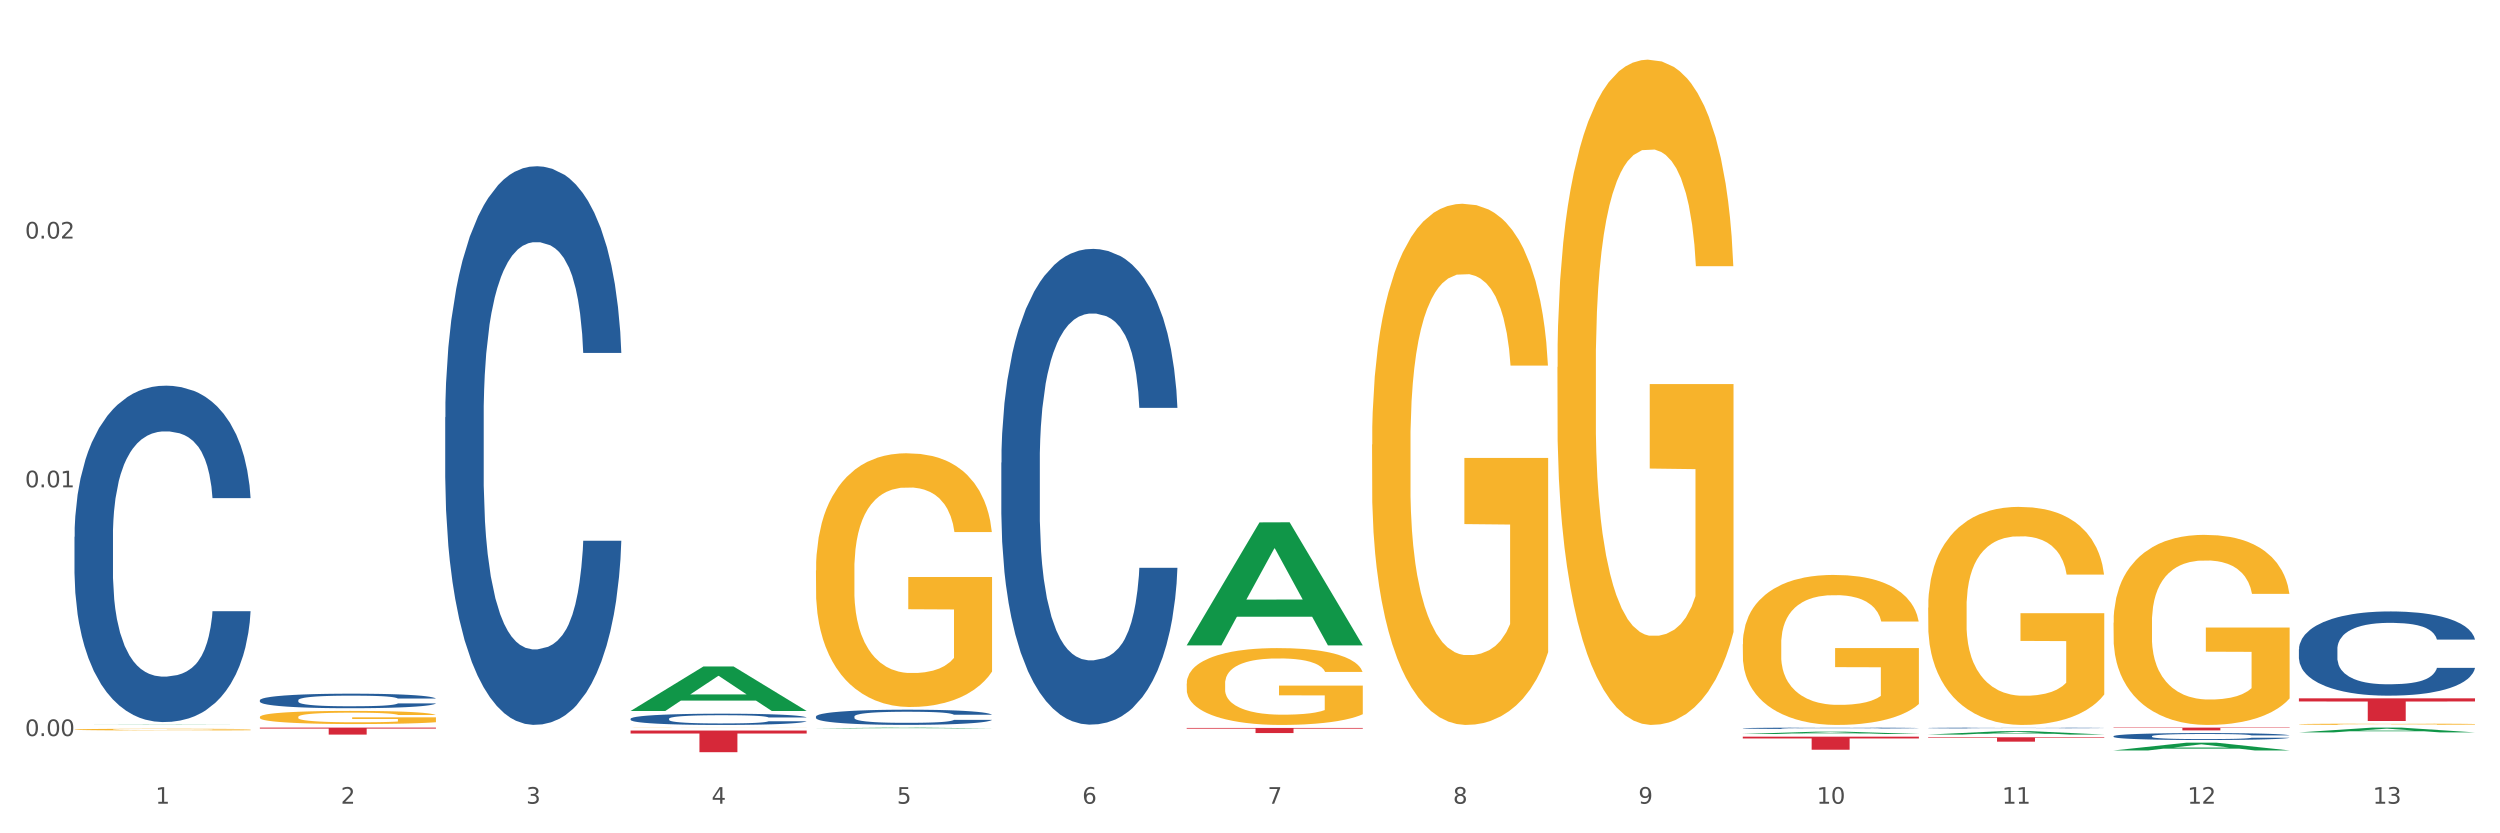
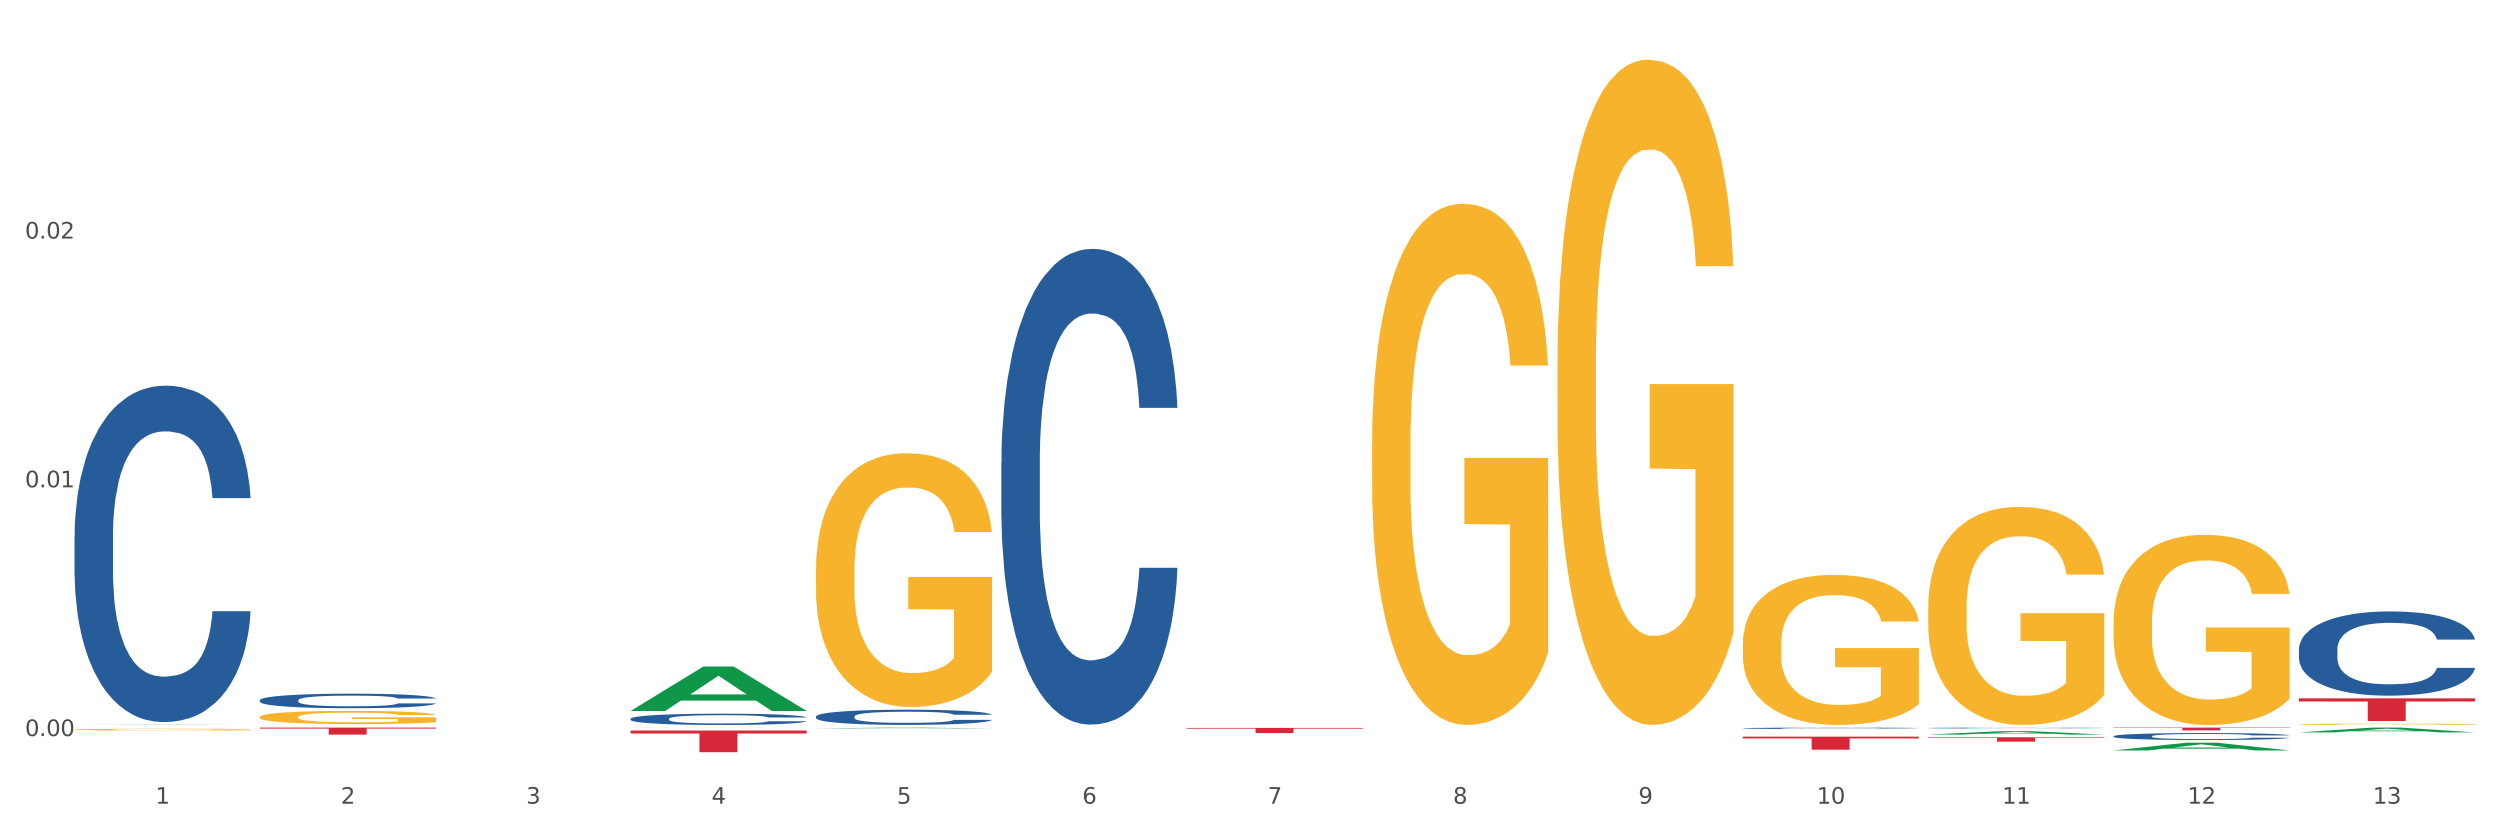
<svg xmlns="http://www.w3.org/2000/svg" xmlns:xlink="http://www.w3.org/1999/xlink" width="1080pt" height="360pt" viewBox="0 0 1080 360" version="1.1">
  <rect x="0" y="0" width="1080" height="360" fill="#333333" stroke="none" />
  <defs>
    <style type="text/css">*{stroke-linejoin: round; stroke-linecap: butt}</style>
  </defs>
  <g id="figure_1">
    <g id="patch_1">
      <path d="M 0 360  L 1080 360  L 1080 0  L 0 0  z " style="fill: #ffffff; stroke: #ffffff; stroke-linejoin: miter" />
    </g>
    <g id="axes_1">
      <g id="matplotlib.axis_1">
        <g id="xtick_1">
          <g id="text_1">
            <g style="fill: #4d4d4d" transform="translate(67.159 347.204) scale(0.096 -0.096)">
              <defs>
                <path id="DejaVuSans-31" d="M 794 531  L 1825 531  L 1825 4091  L 703 3866  L 703 4441  L 1819 4666  L 2450 4666  L 2450 531  L 3481 531  L 3481 0  L 794 0  L 794 531  z " transform="scale(0.016)" />
              </defs>
              <use xlink:href="#DejaVuSans-31" />
            </g>
          </g>
        </g>
        <g id="xtick_2">
          <g id="text_2">
            <g style="fill: #4d4d4d" transform="translate(147.238 347.204) scale(0.096 -0.096)">
              <defs>
                <path id="DejaVuSans-32" d="M 1228 531  L 3431 531  L 3431 0  L 469 0  L 469 531  Q 828 903 1448 1529  Q 2069 2156 2228 2338  Q 2531 2678 2651 2914  Q 2772 3150 2772 3378  Q 2772 3750 2511 3984  Q 2250 4219 1831 4219  Q 1534 4219 1204 4116  Q 875 4013 500 3803  L 500 4441  Q 881 4594 1212 4672  Q 1544 4750 1819 4750  Q 2544 4750 2975 4387  Q 3406 4025 3406 3419  Q 3406 3131 3298 2873  Q 3191 2616 2906 2266  Q 2828 2175 2409 1742  Q 1991 1309 1228 531  z " transform="scale(0.016)" />
              </defs>
              <use xlink:href="#DejaVuSans-32" />
            </g>
          </g>
        </g>
        <g id="xtick_3">
          <g id="text_3">
            <g style="fill: #4d4d4d" transform="translate(227.317 347.204) scale(0.096 -0.096)">
              <defs>
                <path id="DejaVuSans-33" d="M 2597 2516  Q 3050 2419 3304 2112  Q 3559 1806 3559 1356  Q 3559 666 3084 287  Q 2609 -91 1734 -91  Q 1441 -91 1130 -33  Q 819 25 488 141  L 488 750  Q 750 597 1062 519  Q 1375 441 1716 441  Q 2309 441 2620 675  Q 2931 909 2931 1356  Q 2931 1769 2642 2001  Q 2353 2234 1838 2234  L 1294 2234  L 1294 2753  L 1863 2753  Q 2328 2753 2575 2939  Q 2822 3125 2822 3475  Q 2822 3834 2567 4026  Q 2313 4219 1838 4219  Q 1578 4219 1281 4162  Q 984 4106 628 3988  L 628 4550  Q 988 4650 1302 4700  Q 1616 4750 1894 4750  Q 2613 4750 3031 4423  Q 3450 4097 3450 3541  Q 3450 3153 3228 2886  Q 3006 2619 2597 2516  z " transform="scale(0.016)" />
              </defs>
              <use xlink:href="#DejaVuSans-33" />
            </g>
          </g>
        </g>
        <g id="xtick_4">
          <g id="text_4">
            <g style="fill: #4d4d4d" transform="translate(307.396 347.204) scale(0.096 -0.096)">
              <defs>
                <path id="DejaVuSans-34" d="M 2419 4116  L 825 1625  L 2419 1625  L 2419 4116  z M 2253 4666  L 3047 4666  L 3047 1625  L 3713 1625  L 3713 1100  L 3047 1100  L 3047 0  L 2419 0  L 2419 1100  L 313 1100  L 313 1709  L 2253 4666  z " transform="scale(0.016)" />
              </defs>
              <use xlink:href="#DejaVuSans-34" />
            </g>
          </g>
        </g>
        <g id="xtick_5">
          <g id="text_5">
            <g style="fill: #4d4d4d" transform="translate(387.475 347.204) scale(0.096 -0.096)">
              <defs>
                <path id="DejaVuSans-35" d="M 691 4666  L 3169 4666  L 3169 4134  L 1269 4134  L 1269 2991  Q 1406 3038 1543 3061  Q 1681 3084 1819 3084  Q 2600 3084 3056 2656  Q 3513 2228 3513 1497  Q 3513 744 3044 326  Q 2575 -91 1722 -91  Q 1428 -91 1123 -41  Q 819 9 494 109  L 494 744  Q 775 591 1075 516  Q 1375 441 1709 441  Q 2250 441 2565 725  Q 2881 1009 2881 1497  Q 2881 1984 2565 2268  Q 2250 2553 1709 2553  Q 1456 2553 1204 2497  Q 953 2441 691 2322  L 691 4666  z " transform="scale(0.016)" />
              </defs>
              <use xlink:href="#DejaVuSans-35" />
            </g>
          </g>
        </g>
        <g id="xtick_6">
          <g id="text_6">
            <g style="fill: #4d4d4d" transform="translate(467.554 347.204) scale(0.096 -0.096)">
              <defs>
                <path id="DejaVuSans-36" d="M 2113 2584  Q 1688 2584 1439 2293  Q 1191 2003 1191 1497  Q 1191 994 1439 701  Q 1688 409 2113 409  Q 2538 409 2786 701  Q 3034 994 3034 1497  Q 3034 2003 2786 2293  Q 2538 2584 2113 2584  z M 3366 4563  L 3366 3988  Q 3128 4100 2886 4159  Q 2644 4219 2406 4219  Q 1781 4219 1451 3797  Q 1122 3375 1075 2522  Q 1259 2794 1537 2939  Q 1816 3084 2150 3084  Q 2853 3084 3261 2657  Q 3669 2231 3669 1497  Q 3669 778 3244 343  Q 2819 -91 2113 -91  Q 1303 -91 875 529  Q 447 1150 447 2328  Q 447 3434 972 4092  Q 1497 4750 2381 4750  Q 2619 4750 2861 4703  Q 3103 4656 3366 4563  z " transform="scale(0.016)" />
              </defs>
              <use xlink:href="#DejaVuSans-36" />
            </g>
          </g>
        </g>
        <g id="xtick_7">
          <g id="text_7">
            <g style="fill: #4d4d4d" transform="translate(547.634 347.204) scale(0.096 -0.096)">
              <defs>
                <path id="DejaVuSans-37" d="M 525 4666  L 3525 4666  L 3525 4397  L 1831 0  L 1172 0  L 2766 4134  L 525 4134  L 525 4666  z " transform="scale(0.016)" />
              </defs>
              <use xlink:href="#DejaVuSans-37" />
            </g>
          </g>
        </g>
        <g id="xtick_8">
          <g id="text_8">
            <g style="fill: #4d4d4d" transform="translate(627.713 347.204) scale(0.096 -0.096)">
              <defs>
                <path id="DejaVuSans-38" d="M 2034 2216  Q 1584 2216 1326 1975  Q 1069 1734 1069 1313  Q 1069 891 1326 650  Q 1584 409 2034 409  Q 2484 409 2743 651  Q 3003 894 3003 1313  Q 3003 1734 2745 1975  Q 2488 2216 2034 2216  z M 1403 2484  Q 997 2584 770 2862  Q 544 3141 544 3541  Q 544 4100 942 4425  Q 1341 4750 2034 4750  Q 2731 4750 3128 4425  Q 3525 4100 3525 3541  Q 3525 3141 3298 2862  Q 3072 2584 2669 2484  Q 3125 2378 3379 2068  Q 3634 1759 3634 1313  Q 3634 634 3220 271  Q 2806 -91 2034 -91  Q 1263 -91 848 271  Q 434 634 434 1313  Q 434 1759 690 2068  Q 947 2378 1403 2484  z M 1172 3481  Q 1172 3119 1398 2916  Q 1625 2713 2034 2713  Q 2441 2713 2670 2916  Q 2900 3119 2900 3481  Q 2900 3844 2670 4047  Q 2441 4250 2034 4250  Q 1625 4250 1398 4047  Q 1172 3844 1172 3481  z " transform="scale(0.016)" />
              </defs>
              <use xlink:href="#DejaVuSans-38" />
            </g>
          </g>
        </g>
        <g id="xtick_9">
          <g id="text_9">
            <g style="fill: #4d4d4d" transform="translate(707.792 347.204) scale(0.096 -0.096)">
              <defs>
                <path id="DejaVuSans-39" d="M 703 97  L 703 672  Q 941 559 1184 500  Q 1428 441 1663 441  Q 2288 441 2617 861  Q 2947 1281 2994 2138  Q 2813 1869 2534 1725  Q 2256 1581 1919 1581  Q 1219 1581 811 2004  Q 403 2428 403 3163  Q 403 3881 828 4315  Q 1253 4750 1959 4750  Q 2769 4750 3195 4129  Q 3622 3509 3622 2328  Q 3622 1225 3098 567  Q 2575 -91 1691 -91  Q 1453 -91 1209 -44  Q 966 3 703 97  z M 1959 2075  Q 2384 2075 2632 2365  Q 2881 2656 2881 3163  Q 2881 3666 2632 3958  Q 2384 4250 1959 4250  Q 1534 4250 1286 3958  Q 1038 3666 1038 3163  Q 1038 2656 1286 2365  Q 1534 2075 1959 2075  z " transform="scale(0.016)" />
              </defs>
              <use xlink:href="#DejaVuSans-39" />
            </g>
          </g>
        </g>
        <g id="xtick_10">
          <g id="text_10">
            <g style="fill: #4d4d4d" transform="translate(784.817 347.204) scale(0.096 -0.096)">
              <defs>
                <path id="DejaVuSans-30" d="M 2034 4250  Q 1547 4250 1301 3770  Q 1056 3291 1056 2328  Q 1056 1369 1301 889  Q 1547 409 2034 409  Q 2525 409 2770 889  Q 3016 1369 3016 2328  Q 3016 3291 2770 3770  Q 2525 4250 2034 4250  z M 2034 4750  Q 2819 4750 3233 4129  Q 3647 3509 3647 2328  Q 3647 1150 3233 529  Q 2819 -91 2034 -91  Q 1250 -91 836 529  Q 422 1150 422 2328  Q 422 3509 836 4129  Q 1250 4750 2034 4750  z " transform="scale(0.016)" />
              </defs>
              <use xlink:href="#DejaVuSans-31" />
              <use xlink:href="#DejaVuSans-30" transform="translate(63.623 0)" />
            </g>
          </g>
        </g>
        <g id="xtick_11">
          <g id="text_11">
            <g style="fill: #4d4d4d" transform="translate(864.896 347.204) scale(0.096 -0.096)">
              <use xlink:href="#DejaVuSans-31" />
              <use xlink:href="#DejaVuSans-31" transform="translate(63.623 0)" />
            </g>
          </g>
        </g>
        <g id="xtick_12">
          <g id="text_12">
            <g style="fill: #4d4d4d" transform="translate(944.975 347.204) scale(0.096 -0.096)">
              <use xlink:href="#DejaVuSans-31" />
              <use xlink:href="#DejaVuSans-32" transform="translate(63.623 0)" />
            </g>
          </g>
        </g>
        <g id="xtick_13">
          <g id="text_13">
            <g style="fill: #4d4d4d" transform="translate(1025.054 347.204) scale(0.096 -0.096)">
              <use xlink:href="#DejaVuSans-31" />
              <use xlink:href="#DejaVuSans-33" transform="translate(63.623 0)" />
            </g>
          </g>
        </g>
        <g id="xtick_14" />
        <g id="xtick_15" />
        <g id="xtick_16" />
        <g id="xtick_17" />
        <g id="xtick_18" />
        <g id="xtick_19" />
        <g id="xtick_20" />
        <g id="xtick_21" />
        <g id="xtick_22" />
        <g id="xtick_23" />
        <g id="xtick_24" />
        <g id="xtick_25" />
      </g>
      <g id="matplotlib.axis_2">
        <g id="ytick_1">
          <g id="text_14">
            <g style="fill: #4d4d4d" transform="translate(10.8 317.982) scale(0.096 -0.096)">
              <defs>
                <path id="DejaVuSans-2e" d="M 684 794  L 1344 794  L 1344 0  L 684 0  L 684 794  z " transform="scale(0.016)" />
              </defs>
              <use xlink:href="#DejaVuSans-30" />
              <use xlink:href="#DejaVuSans-2e" transform="translate(63.623 0)" />
              <use xlink:href="#DejaVuSans-30" transform="translate(95.41 0)" />
              <use xlink:href="#DejaVuSans-30" transform="translate(159.033 0)" />
            </g>
          </g>
        </g>
        <g id="ytick_2">
          <g id="text_15">
            <g style="fill: #4d4d4d" transform="translate(10.8 210.52) scale(0.096 -0.096)">
              <use xlink:href="#DejaVuSans-30" />
              <use xlink:href="#DejaVuSans-2e" transform="translate(63.623 0)" />
              <use xlink:href="#DejaVuSans-30" transform="translate(95.41 0)" />
              <use xlink:href="#DejaVuSans-31" transform="translate(159.033 0)" />
            </g>
          </g>
        </g>
        <g id="ytick_3">
          <g id="text_16">
            <g style="fill: #4d4d4d" transform="translate(10.8 103.057) scale(0.096 -0.096)">
              <use xlink:href="#DejaVuSans-30" />
              <use xlink:href="#DejaVuSans-2e" transform="translate(63.623 0)" />
              <use xlink:href="#DejaVuSans-30" transform="translate(95.41 0)" />
              <use xlink:href="#DejaVuSans-32" transform="translate(159.033 0)" />
            </g>
          </g>
        </g>
        <g id="ytick_4" />
        <g id="ytick_5" />
        <g id="ytick_6" />
      </g>
      <g id="PolyCollection_1">
        <path d="M 32.175 313.181  L 32.253 313.18  L 63.625 313.093  L 76.644 313.093  L 108.25 313.181  L 93.192 313.181  L 86.369 313.16  L 53.978 313.16  L 53.743 313.161  L 47.155 313.181  L 32.175 313.181  L 32.175 313.181  L 58.056 313.148  L 82.291 313.148  L 70.291 313.111  L 70.134 313.111  L 69.977 313.111  L 57.978 313.148  L 58.056 313.148  L 32.175 313.181  z " clip-path="url(#p31bebd305a)" style="fill: #109648" />
        <path d="M 913.046 314.335  L 989.121 314.335  L 989.121 314.501  L 959.196 314.502  L 959.196 315.53  L 942.791 315.53  L 942.791 314.502  L 913.046 314.501  L 913.046 314.336  L 913.046 314.335  z " clip-path="url(#p31bebd305a)" style="fill: #d62839" />
        <path d="M 832.967 318.492  L 909.042 318.492  L 909.042 318.755  L 879.116 318.757  L 879.116 320.387  L 862.712 320.387  L 862.712 318.757  L 832.967 318.755  L 832.967 318.493  L 832.967 318.492  z " clip-path="url(#p31bebd305a)" style="fill: #d62839" />
        <path d="M 752.887 318.229  L 828.963 318.229  L 828.963 319.013  L 799.037 319.019  L 799.037 323.874  L 782.632 323.874  L 782.632 319.019  L 752.887 319.013  L 752.887 318.234  L 752.887 318.229  z " clip-path="url(#p31bebd305a)" style="fill: #d62839" />
        <path d="M 512.65 314.481  L 588.725 314.481  L 588.725 314.787  L 558.8 314.789  L 558.8 316.685  L 542.395 316.685  L 542.395 314.789  L 512.65 314.787  L 512.65 314.483  L 512.65 314.481  z " clip-path="url(#p31bebd305a)" style="fill: #d62839" />
        <path d="M 272.412 315.579  L 348.488 315.579  L 348.488 316.881  L 318.562 316.89  L 318.562 324.95  L 302.157 324.95  L 302.157 316.89  L 272.412 316.881  L 272.412 315.588  L 272.412 315.579  z " clip-path="url(#p31bebd305a)" style="fill: #d62839" />
        <path d="M 112.254 314.335  L 188.329 314.335  L 188.329 314.754  L 158.404 314.756  L 158.404 317.347  L 141.999 317.347  L 141.999 314.756  L 112.254 314.754  L 112.254 314.338  L 112.254 314.335  z " clip-path="url(#p31bebd305a)" style="fill: #d62839" />
        <path d="M 32.175 231.905  L 32.265 231.773  L 32.265 228.056  L 32.535 223.013  L 33.524 213.722  L 34.783 206.688  L 36.941 198.459  L 38.11 195.008  L 39.639 191.159  L 42.786 184.921  L 46.383 179.612  L 48.901 176.692  L 50.789 174.834  L 55.016 171.516  L 57.443 170.056  L 59.961 168.861  L 62.119 168.065  L 65.716 167.136  L 68.594 166.738  L 71.921 166.605  L 74.709 166.738  L 78.396 167.269  L 83.791 168.861  L 85.859 169.79  L 88.647 171.383  L 91.524 173.507  L 93.862 175.63  L 96.56 178.683  L 99.348 182.665  L 102.045 187.708  L 103.934 192.354  L 105.463 197.264  L 106.811 203.237  L 107.801 209.74  L 108.25 215.182  L 91.794 215.182  L 91.345 210.271  L 90.445 204.962  L 89.546 201.379  L 88.557 198.459  L 87.028 195.141  L 85.679 193.017  L 83.431 190.495  L 81.363 188.903  L 79.655 187.974  L 77.586 187.177  L 73.18 186.381  L 70.033 186.381  L 68.054 186.646  L 65.627 187.31  L 63.558 188.239  L 61.13 189.832  L 59.242 191.557  L 57.354 193.814  L 56.274 195.406  L 54.656 198.326  L 53.577 200.715  L 52.138 204.83  L 51.329 207.75  L 49.89 215.315  L 49.26 220.889  L 48.991 224.738  L 48.811 228.986  L 48.811 249.691  L 49.35 258.981  L 49.8 262.963  L 50.519 267.476  L 51.868 273.315  L 53.847 279.023  L 55.915 283.137  L 57.623 285.659  L 59.242 287.517  L 60.861 288.977  L 62.839 290.304  L 64.457 291.101  L 66.885 291.897  L 69.763 292.295  L 72.011 292.295  L 76.597 291.631  L 78.665 290.968  L 80.644 290.039  L 82.802 288.579  L 84.51 286.986  L 85.5 285.792  L 87.118 283.27  L 88.377 280.615  L 89.456 277.563  L 90.176 274.908  L 90.985 270.926  L 91.614 266.414  L 91.794 264.025  L 108.25 264.025  L 107.89 268.803  L 107.261 273.448  L 106.002 279.686  L 105.013 283.27  L 103.484 287.65  L 101.866 291.366  L 99.618 295.48  L 97.549 298.533  L 95.391 301.188  L 93.053 303.577  L 88.827 306.895  L 87.298 307.824  L 84.061 309.416  L 81.543 310.346  L 77.856 311.275  L 74.079 311.806  L 70.123 311.938  L 66.616 311.673  L 62.749 310.876  L 60.321 310.08  L 57.623 308.886  L 54.476 307.027  L 51.509 304.771  L 48.721 302.117  L 46.113 299.064  L 43.685 295.613  L 40.538 289.906  L 38.2 284.332  L 36.491 279.155  L 35.322 274.775  L 34.153 269.201  L 33.524 265.352  L 32.535 256.061  L 32.175 247.434  L 32.175 231.905  z " clip-path="url(#p31bebd305a)" style="fill: #255c99" />
        <path d="M 112.254 302.492  L 112.344 302.487  L 112.344 302.326  L 112.614 302.108  L 113.603 301.706  L 114.862 301.401  L 117.02 301.045  L 118.189 300.896  L 119.718 300.73  L 122.865 300.46  L 126.462 300.23  L 128.98 300.104  L 130.868 300.024  L 135.095 299.88  L 137.523 299.817  L 140.04 299.765  L 142.199 299.731  L 145.796 299.691  L 148.673 299.673  L 152 299.668  L 154.788 299.673  L 158.475 299.696  L 163.87 299.765  L 165.938 299.805  L 168.726 299.874  L 171.604 299.966  L 173.942 300.058  L 176.639 300.19  L 179.427 300.362  L 182.125 300.58  L 184.013 300.781  L 185.542 300.994  L 186.891 301.252  L 187.88 301.533  L 188.329 301.769  L 171.873 301.769  L 171.424 301.556  L 170.525 301.327  L 169.625 301.172  L 168.636 301.045  L 167.107 300.902  L 165.759 300.81  L 163.51 300.701  L 161.442 300.632  L 159.734 300.592  L 157.665 300.557  L 153.259 300.523  L 150.112 300.523  L 148.134 300.535  L 145.706 300.563  L 143.637 300.603  L 141.209 300.672  L 139.321 300.747  L 137.433 300.845  L 136.354 300.913  L 134.735 301.04  L 133.656 301.143  L 132.217 301.321  L 131.408 301.447  L 129.969 301.775  L 129.34 302.016  L 129.07 302.182  L 128.89 302.366  L 128.89 303.262  L 129.43 303.663  L 129.879 303.836  L 130.599 304.031  L 131.947 304.283  L 133.926 304.53  L 135.994 304.708  L 137.702 304.817  L 139.321 304.898  L 140.94 304.961  L 142.918 305.018  L 144.537 305.053  L 146.965 305.087  L 149.842 305.104  L 152.09 305.104  L 156.676 305.076  L 158.745 305.047  L 160.723 305.007  L 162.881 304.944  L 164.59 304.875  L 165.579 304.823  L 167.197 304.714  L 168.456 304.599  L 169.535 304.467  L 170.255 304.352  L 171.064 304.18  L 171.694 303.985  L 171.873 303.882  L 188.329 303.882  L 187.97 304.088  L 187.34 304.289  L 186.081 304.559  L 185.092 304.714  L 183.563 304.904  L 181.945 305.064  L 179.697 305.242  L 177.628 305.374  L 175.47 305.489  L 173.132 305.592  L 168.906 305.736  L 167.377 305.776  L 164.14 305.845  L 161.622 305.885  L 157.935 305.925  L 154.158 305.948  L 150.202 305.954  L 146.695 305.943  L 142.828 305.908  L 140.4 305.874  L 137.702 305.822  L 134.555 305.742  L 131.588 305.644  L 128.8 305.529  L 126.192 305.397  L 123.764 305.248  L 120.617 305.001  L 118.279 304.76  L 116.57 304.536  L 115.401 304.347  L 114.232 304.105  L 113.603 303.939  L 112.614 303.537  L 112.254 303.164  L 112.254 302.492  z " clip-path="url(#p31bebd305a)" style="fill: #255c99" />
-         <path d="M 192.333 180.246  L 192.423 180.026  L 192.423 173.854  L 192.693 165.479  L 193.682 150.051  L 194.941 138.37  L 197.099 124.705  L 198.268 118.974  L 199.797 112.582  L 202.944 102.224  L 206.541 93.407  L 209.059 88.559  L 210.947 85.473  L 215.174 79.963  L 217.602 77.539  L 220.12 75.555  L 222.278 74.232  L 225.875 72.69  L 228.752 72.028  L 232.079 71.808  L 234.867 72.028  L 238.554 72.91  L 243.949 75.555  L 246.018 77.098  L 248.805 79.743  L 251.683 83.269  L 254.021 86.795  L 256.718 91.865  L 259.506 98.477  L 262.204 106.852  L 264.092 114.566  L 265.621 122.721  L 266.97 132.639  L 267.959 143.439  L 268.408 152.475  L 251.953 152.475  L 251.503 144.32  L 250.604 135.504  L 249.704 129.553  L 248.715 124.705  L 247.187 119.195  L 245.838 115.668  L 243.59 111.48  L 241.521 108.836  L 239.813 107.293  L 237.745 105.97  L 233.338 104.648  L 230.191 104.648  L 228.213 105.089  L 225.785 106.191  L 223.717 107.734  L 221.289 110.378  L 219.4 113.244  L 217.512 116.991  L 216.433 119.635  L 214.814 124.484  L 213.735 128.451  L 212.296 135.284  L 211.487 140.133  L 210.048 152.696  L 209.419 161.953  L 209.149 168.344  L 208.969 175.397  L 208.969 209.78  L 209.509 225.208  L 209.958 231.82  L 210.678 239.314  L 212.027 249.012  L 214.005 258.489  L 216.073 265.321  L 217.782 269.509  L 219.4 272.595  L 221.019 275.019  L 222.997 277.223  L 224.616 278.545  L 227.044 279.868  L 229.921 280.529  L 232.169 280.529  L 236.755 279.427  L 238.824 278.325  L 240.802 276.782  L 242.96 274.358  L 244.669 271.713  L 245.658 269.729  L 247.276 265.542  L 248.535 261.134  L 249.615 256.064  L 250.334 251.656  L 251.143 245.044  L 251.773 237.551  L 251.953 233.583  L 268.408 233.583  L 268.049 241.518  L 267.419 249.232  L 266.16 259.591  L 265.171 265.542  L 263.643 272.815  L 262.024 278.986  L 259.776 285.819  L 257.708 290.888  L 255.549 295.296  L 253.211 299.263  L 248.985 304.773  L 247.456 306.316  L 244.219 308.961  L 241.701 310.504  L 238.014 312.047  L 234.238 312.928  L 230.281 313.149  L 226.774 312.708  L 222.907 311.385  L 220.479 310.063  L 217.782 308.079  L 214.634 304.994  L 211.667 301.247  L 208.879 296.839  L 206.271 291.77  L 203.843 286.039  L 200.696 276.562  L 198.358 267.305  L 196.65 258.709  L 195.481 251.436  L 194.312 242.179  L 193.682 235.787  L 192.693 220.359  L 192.333 206.033  L 192.333 180.246  z " clip-path="url(#p31bebd305a)" style="fill: #255c99" />
        <path d="M 272.412 310.499  L 272.502 310.495  L 272.502 310.37  L 272.772 310.201  L 273.761 309.89  L 275.02 309.654  L 277.178 309.378  L 278.347 309.263  L 279.876 309.134  L 283.023 308.925  L 286.62 308.747  L 289.138 308.649  L 291.027 308.587  L 295.253 308.476  L 297.681 308.427  L 300.199 308.387  L 302.357 308.36  L 305.954 308.329  L 308.831 308.316  L 312.159 308.311  L 314.946 308.316  L 318.633 308.333  L 324.028 308.387  L 326.097 308.418  L 328.884 308.471  L 331.762 308.542  L 334.1 308.614  L 336.798 308.716  L 339.585 308.849  L 342.283 309.018  L 344.171 309.174  L 345.7 309.338  L 347.049 309.539  L 348.038 309.756  L 348.488 309.939  L 332.032 309.939  L 331.582 309.774  L 330.683 309.596  L 329.784 309.476  L 328.794 309.378  L 327.266 309.267  L 325.917 309.196  L 323.669 309.112  L 321.601 309.058  L 319.892 309.027  L 317.824 309  L 313.418 308.974  L 310.27 308.974  L 308.292 308.983  L 305.864 309.005  L 303.796 309.036  L 301.368 309.089  L 299.479 309.147  L 297.591 309.223  L 296.512 309.276  L 294.893 309.374  L 293.814 309.454  L 292.375 309.592  L 291.566 309.69  L 290.127 309.943  L 289.498 310.13  L 289.228 310.259  L 289.048 310.401  L 289.048 311.095  L 289.588 311.406  L 290.037 311.54  L 290.757 311.691  L 292.106 311.887  L 294.084 312.078  L 296.152 312.216  L 297.861 312.3  L 299.479 312.362  L 301.098 312.411  L 303.076 312.456  L 304.695 312.483  L 307.123 312.509  L 310 312.523  L 312.249 312.523  L 316.835 312.5  L 318.903 312.478  L 320.881 312.447  L 323.039 312.398  L 324.748 312.345  L 325.737 312.305  L 327.356 312.22  L 328.615 312.131  L 329.694 312.029  L 330.413 311.94  L 331.222 311.807  L 331.852 311.655  L 332.032 311.575  L 348.488 311.575  L 348.128 311.735  L 347.498 311.891  L 346.24 312.1  L 345.25 312.22  L 343.722 312.367  L 342.103 312.491  L 339.855 312.629  L 337.787 312.732  L 335.629 312.821  L 333.291 312.901  L 329.064 313.012  L 327.535 313.043  L 324.298 313.096  L 321.78 313.127  L 318.094 313.158  L 314.317 313.176  L 310.36 313.181  L 306.853 313.172  L 302.986 313.145  L 300.558 313.118  L 297.861 313.078  L 294.713 313.016  L 291.746 312.941  L 288.958 312.852  L 286.351 312.749  L 283.923 312.634  L 280.775 312.443  L 278.437 312.256  L 276.729 312.082  L 275.56 311.936  L 274.391 311.749  L 273.761 311.62  L 272.772 311.309  L 272.412 311.019  L 272.412 310.499  z " clip-path="url(#p31bebd305a)" style="fill: #255c99" />
        <path d="M 352.492 309.535  L 352.582 309.529  L 352.582 309.361  L 352.851 309.133  L 353.84 308.713  L 355.099 308.396  L 357.258 308.024  L 358.427 307.868  L 359.955 307.694  L 363.103 307.413  L 366.699 307.173  L 369.217 307.041  L 371.106 306.957  L 375.332 306.807  L 377.76 306.741  L 380.278 306.687  L 382.436 306.651  L 386.033 306.609  L 388.911 306.591  L 392.238 306.585  L 395.025 306.591  L 398.712 306.615  L 404.108 306.687  L 406.176 306.729  L 408.963 306.801  L 411.841 306.897  L 414.179 306.993  L 416.877 307.131  L 419.664 307.311  L 422.362 307.538  L 424.25 307.748  L 425.779 307.97  L 427.128 308.24  L 428.117 308.534  L 428.567 308.779  L 412.111 308.779  L 411.661 308.558  L 410.762 308.318  L 409.863 308.156  L 408.874 308.024  L 407.345 307.874  L 405.996 307.778  L 403.748 307.664  L 401.68 307.592  L 399.971 307.55  L 397.903 307.514  L 393.497 307.478  L 390.349 307.478  L 388.371 307.49  L 385.943 307.52  L 383.875 307.562  L 381.447 307.634  L 379.559 307.712  L 377.67 307.814  L 376.591 307.886  L 374.972 308.018  L 373.893 308.126  L 372.455 308.312  L 371.645 308.444  L 370.207 308.785  L 369.577 309.037  L 369.307 309.211  L 369.127 309.403  L 369.127 310.338  L 369.667 310.758  L 370.117 310.938  L 370.836 311.141  L 372.185 311.405  L 374.163 311.663  L 376.231 311.849  L 377.94 311.963  L 379.559 312.047  L 381.177 312.113  L 383.155 312.173  L 384.774 312.209  L 387.202 312.244  L 390.08 312.262  L 392.328 312.262  L 396.914 312.233  L 398.982 312.203  L 400.96 312.161  L 403.118 312.095  L 404.827 312.023  L 405.816 311.969  L 407.435 311.855  L 408.694 311.735  L 409.773 311.597  L 410.492 311.477  L 411.302 311.297  L 411.931 311.093  L 412.111 310.986  L 428.567 310.986  L 428.207 311.201  L 427.578 311.411  L 426.319 311.693  L 425.33 311.855  L 423.801 312.053  L 422.182 312.221  L 419.934 312.406  L 417.866 312.544  L 415.708 312.664  L 413.37 312.772  L 409.143 312.922  L 407.615 312.964  L 404.377 313.036  L 401.86 313.078  L 398.173 313.12  L 394.396 313.144  L 390.439 313.15  L 386.932 313.138  L 383.066 313.102  L 380.638 313.066  L 377.94 313.012  L 374.793 312.928  L 371.825 312.826  L 369.038 312.706  L 366.43 312.568  L 364.002 312.412  L 360.854 312.155  L 358.516 311.903  L 356.808 311.669  L 355.639 311.471  L 354.47 311.219  L 353.84 311.045  L 352.851 310.626  L 352.492 310.236  L 352.492 309.535  z " clip-path="url(#p31bebd305a)" style="fill: #255c99" />
        <path d="M 432.571 199.862  L 432.661 199.675  L 432.661 194.419  L 432.93 187.286  L 433.92 174.147  L 435.179 164.199  L 437.337 152.562  L 438.506 147.682  L 440.034 142.238  L 443.182 133.416  L 446.779 125.908  L 449.297 121.779  L 451.185 119.151  L 455.411 114.459  L 457.839 112.394  L 460.357 110.705  L 462.515 109.578  L 466.112 108.265  L 468.99 107.701  L 472.317 107.514  L 475.105 107.701  L 478.791 108.452  L 484.187 110.705  L 486.255 112.019  L 489.043 114.271  L 491.92 117.274  L 494.258 120.277  L 496.956 124.595  L 499.744 130.226  L 502.441 137.358  L 504.33 143.928  L 505.858 150.873  L 507.207 159.319  L 508.196 168.516  L 508.646 176.212  L 492.19 176.212  L 491.74 169.267  L 490.841 161.759  L 489.942 156.691  L 488.953 152.562  L 487.424 147.869  L 486.075 144.866  L 483.827 141.3  L 481.759 139.047  L 480.05 137.734  L 477.982 136.607  L 473.576 135.481  L 470.429 135.481  L 468.45 135.857  L 466.022 136.795  L 463.954 138.109  L 461.526 140.361  L 459.638 142.801  L 457.749 145.992  L 456.67 148.245  L 455.052 152.374  L 453.973 155.753  L 452.534 161.571  L 451.724 165.701  L 450.286 176.4  L 449.656 184.283  L 449.386 189.727  L 449.207 195.733  L 449.207 225.014  L 449.746 238.153  L 450.196 243.784  L 450.915 250.166  L 452.264 258.425  L 454.242 266.496  L 456.311 272.315  L 458.019 275.881  L 459.638 278.509  L 461.256 280.573  L 463.235 282.45  L 464.853 283.577  L 467.281 284.703  L 470.159 285.266  L 472.407 285.266  L 476.993 284.327  L 479.061 283.389  L 481.039 282.075  L 483.198 280.01  L 484.906 277.758  L 485.895 276.069  L 487.514 272.502  L 488.773 268.748  L 489.852 264.431  L 490.571 260.677  L 491.381 255.046  L 492.01 248.664  L 492.19 245.286  L 508.646 245.286  L 508.286 252.043  L 507.657 258.613  L 506.398 267.434  L 505.409 272.502  L 503.88 278.696  L 502.261 283.952  L 500.013 289.771  L 497.945 294.088  L 495.787 297.842  L 493.449 301.22  L 489.222 305.913  L 487.694 307.227  L 484.457 309.479  L 481.939 310.793  L 478.252 312.107  L 474.475 312.858  L 470.518 313.046  L 467.011 312.67  L 463.145 311.544  L 460.717 310.418  L 458.019 308.728  L 454.872 306.101  L 451.904 302.91  L 449.117 299.156  L 446.509 294.839  L 444.081 289.958  L 440.934 281.887  L 438.596 274.004  L 436.887 266.684  L 435.718 260.49  L 434.549 252.606  L 433.92 247.163  L 432.93 234.024  L 432.571 221.823  L 432.571 199.862  z " clip-path="url(#p31bebd305a)" style="fill: #255c99" />
        <path d="M 752.887 314.603  L 752.977 314.602  L 752.977 314.587  L 753.247 314.566  L 754.236 314.528  L 755.495 314.499  L 757.653 314.466  L 758.822 314.452  L 760.351 314.436  L 763.498 314.41  L 767.095 314.388  L 769.613 314.376  L 771.501 314.369  L 775.728 314.355  L 778.156 314.349  L 780.674 314.344  L 782.832 314.341  L 786.429 314.337  L 789.306 314.336  L 792.633 314.335  L 795.421 314.336  L 799.108 314.338  L 804.503 314.344  L 806.572 314.348  L 809.359 314.355  L 812.237 314.363  L 814.575 314.372  L 817.273 314.385  L 820.06 314.401  L 822.758 314.422  L 824.646 314.441  L 826.175 314.461  L 827.524 314.485  L 828.513 314.512  L 828.963 314.534  L 812.507 314.534  L 812.057 314.514  L 811.158 314.492  L 810.258 314.478  L 809.269 314.466  L 807.741 314.452  L 806.392 314.443  L 804.144 314.433  L 802.075 314.426  L 800.367 314.423  L 798.299 314.419  L 793.892 314.416  L 790.745 314.416  L 788.767 314.417  L 786.339 314.42  L 784.271 314.424  L 781.843 314.43  L 779.954 314.437  L 778.066 314.447  L 776.987 314.453  L 775.368 314.465  L 774.289 314.475  L 772.85 314.492  L 772.041 314.504  L 770.602 314.535  L 769.973 314.558  L 769.703 314.573  L 769.523 314.591  L 769.523 314.676  L 770.063 314.714  L 770.512 314.73  L 771.232 314.749  L 772.581 314.773  L 774.559 314.796  L 776.627 314.813  L 778.336 314.823  L 779.954 314.831  L 781.573 314.837  L 783.551 314.842  L 785.17 314.846  L 787.598 314.849  L 790.475 314.851  L 792.723 314.851  L 797.31 314.848  L 799.378 314.845  L 801.356 314.841  L 803.514 314.835  L 805.223 314.829  L 806.212 314.824  L 807.831 314.814  L 809.089 314.803  L 810.169 314.79  L 810.888 314.779  L 811.697 314.763  L 812.327 314.744  L 812.507 314.735  L 828.963 314.735  L 828.603 314.754  L 827.973 314.773  L 826.714 314.799  L 825.725 314.814  L 824.197 314.831  L 822.578 314.847  L 820.33 314.864  L 818.262 314.876  L 816.104 314.887  L 813.765 314.897  L 809.539 314.91  L 808.01 314.914  L 804.773 314.921  L 802.255 314.925  L 798.568 314.928  L 794.792 314.931  L 790.835 314.931  L 787.328 314.93  L 783.461 314.927  L 781.033 314.923  L 778.336 314.919  L 775.188 314.911  L 772.221 314.902  L 769.433 314.891  L 766.825 314.878  L 764.398 314.864  L 761.25 314.841  L 758.912 314.818  L 757.204 314.797  L 756.035 314.779  L 754.866 314.756  L 754.236 314.74  L 753.247 314.702  L 752.887 314.667  L 752.887 314.603  z " clip-path="url(#p31bebd305a)" style="fill: #255c99" />
        <path d="M 832.967 314.503  L 833.056 314.502  L 833.056 314.493  L 833.326 314.48  L 834.315 314.456  L 835.574 314.438  L 837.732 314.417  L 838.901 314.408  L 840.43 314.398  L 843.577 314.382  L 847.174 314.368  L 849.692 314.361  L 851.581 314.356  L 855.807 314.348  L 858.235 314.344  L 860.753 314.341  L 862.911 314.339  L 866.508 314.336  L 869.385 314.335  L 872.713 314.335  L 875.5 314.335  L 879.187 314.337  L 884.583 314.341  L 886.651 314.343  L 889.438 314.347  L 892.316 314.353  L 894.654 314.358  L 897.352 314.366  L 900.139 314.376  L 902.837 314.389  L 904.725 314.401  L 906.254 314.414  L 907.603 314.429  L 908.592 314.446  L 909.042 314.46  L 892.586 314.46  L 892.136 314.447  L 891.237 314.433  L 890.338 314.424  L 889.348 314.417  L 887.82 314.408  L 886.471 314.403  L 884.223 314.396  L 882.155 314.392  L 880.446 314.39  L 878.378 314.388  L 873.972 314.386  L 870.824 314.386  L 868.846 314.386  L 866.418 314.388  L 864.35 314.391  L 861.922 314.395  L 860.033 314.399  L 858.145 314.405  L 857.066 314.409  L 855.447 314.416  L 854.368 314.423  L 852.929 314.433  L 852.12 314.441  L 850.681 314.46  L 850.052 314.474  L 849.782 314.484  L 849.602 314.495  L 849.602 314.548  L 850.142 314.572  L 850.591 314.582  L 851.311 314.594  L 852.66 314.609  L 854.638 314.623  L 856.706 314.634  L 858.415 314.64  L 860.033 314.645  L 861.652 314.649  L 863.63 314.652  L 865.249 314.654  L 867.677 314.656  L 870.554 314.657  L 872.803 314.657  L 877.389 314.656  L 879.457 314.654  L 881.435 314.652  L 883.593 314.648  L 885.302 314.644  L 886.291 314.641  L 887.91 314.634  L 889.169 314.627  L 890.248 314.62  L 890.967 314.613  L 891.776 314.603  L 892.406 314.591  L 892.586 314.585  L 909.042 314.585  L 908.682 314.597  L 908.053 314.609  L 906.794 314.625  L 905.804 314.634  L 904.276 314.646  L 902.657 314.655  L 900.409 314.666  L 898.341 314.673  L 896.183 314.68  L 893.845 314.686  L 889.618 314.695  L 888.09 314.697  L 884.852 314.701  L 882.334 314.704  L 878.648 314.706  L 874.871 314.708  L 870.914 314.708  L 867.407 314.707  L 863.54 314.705  L 861.113 314.703  L 858.415 314.7  L 855.268 314.695  L 852.3 314.689  L 849.512 314.683  L 846.905 314.675  L 844.477 314.666  L 841.329 314.651  L 838.991 314.637  L 837.283 314.624  L 836.114 314.613  L 834.945 314.598  L 834.315 314.588  L 833.326 314.565  L 832.967 314.542  L 832.967 314.503  z " clip-path="url(#p31bebd305a)" style="fill: #255c99" />
        <path d="M 32.175 315.166  L 32.265 315.165  L 32.265 315.14  L 32.444 315.119  L 33.343 315.068  L 34.69 315.025  L 35.678 315.003  L 36.666 314.984  L 37.833 314.966  L 39.271 314.946  L 41.875 314.918  L 43.492 314.904  L 45.468 314.889  L 49.061 314.867  L 51.665 314.855  L 54.36 314.844  L 58.761 314.832  L 61.635 314.827  L 64.689 314.823  L 68.371 314.82  L 71.156 314.819  L 77.263 314.821  L 82.473 314.827  L 84.988 314.832  L 88.221 314.84  L 89.927 314.846  L 92.712 314.857  L 95.586 314.871  L 97.562 314.883  L 100.526 314.907  L 102.771 314.93  L 104.837 314.959  L 105.915 314.979  L 106.723 314.997  L 107.442 315.018  L 108.16 315.052  L 91.993 315.052  L 91.365 315.028  L 90.377 315.005  L 88.939 314.983  L 87.682 314.97  L 85.526 314.953  L 83.55 314.942  L 81.485 314.933  L 78.97 314.927  L 76.994 314.923  L 74.209 314.92  L 68.731 314.921  L 65.048 314.927  L 62.533 314.933  L 60.917 314.94  L 59.479 314.946  L 57.863 314.956  L 55.977 314.97  L 54.629 314.983  L 53.282 315  L 52.204 315.016  L 51.216 315.035  L 50.408 315.056  L 49.779 315.077  L 49.24 315.103  L 48.791 315.146  L 48.791 315.24  L 48.971 315.261  L 49.42 315.289  L 49.959 315.311  L 50.857 315.336  L 51.665 315.353  L 53.192 315.378  L 54.899 315.398  L 56.246 315.411  L 57.593 315.422  L 59.929 315.437  L 62.533 315.45  L 64.779 315.457  L 67.832 315.464  L 69.898 315.467  L 71.695 315.468  L 76.096 315.468  L 79.239 315.466  L 82.742 315.461  L 85.437 315.455  L 87.682 315.448  L 90.197 315.435  L 91.814 315.424  L 91.814 315.281  L 72.054 315.28  L 72.054 315.185  L 108.25 315.185  L 108.25 315.464  L 106.723 315.478  L 105.017 315.491  L 103.22 315.503  L 100.526 315.517  L 97.292 315.531  L 94.418 315.541  L 91.365 315.549  L 87.772 315.556  L 83.101 315.563  L 80.227 315.566  L 76.635 315.568  L 72.413 315.569  L 68.731 315.567  L 65.138 315.564  L 61.366 315.558  L 57.683 315.549  L 54.899 315.54  L 52.114 315.529  L 49.15 315.515  L 46.815 315.501  L 45.019 315.489  L 43.043 315.473  L 40.887 315.452  L 39.271 315.434  L 37.833 315.415  L 36.307 315.39  L 35.229 315.369  L 34.151 315.342  L 33.522 315.322  L 32.804 315.291  L 32.265 315.248  L 32.175 315.166  z " clip-path="url(#p31bebd305a)" style="fill: #f7b32b" />
        <path d="M 993.125 301.685  L 1069.2 301.685  L 1069.2 303.044  L 1039.275 303.053  L 1039.275 311.461  L 1022.87 311.461  L 1022.87 303.053  L 993.125 303.044  L 993.125 301.695  L 993.125 301.685  z " clip-path="url(#p31bebd305a)" style="fill: #d62839" />
        <path d="M 993.125 280.489  L 993.215 280.456  L 993.215 279.525  L 993.485 278.262  L 994.474 275.935  L 995.733 274.174  L 997.891 272.113  L 999.06 271.249  L 1000.588 270.285  L 1003.736 268.723  L 1007.333 267.393  L 1009.851 266.662  L 1011.739 266.197  L 1015.965 265.366  L 1018.393 265  L 1020.911 264.701  L 1023.069 264.501  L 1026.666 264.269  L 1029.544 264.169  L 1032.871 264.136  L 1035.659 264.169  L 1039.345 264.302  L 1044.741 264.701  L 1046.809 264.933  L 1049.597 265.332  L 1052.474 265.864  L 1054.812 266.396  L 1057.51 267.16  L 1060.298 268.158  L 1062.995 269.421  L 1064.884 270.584  L 1066.412 271.814  L 1067.761 273.309  L 1068.75 274.938  L 1069.2 276.301  L 1052.744 276.301  L 1052.294 275.071  L 1051.395 273.741  L 1050.496 272.844  L 1049.507 272.113  L 1047.978 271.282  L 1046.629 270.75  L 1044.381 270.119  L 1042.313 269.72  L 1040.604 269.487  L 1038.536 269.288  L 1034.13 269.088  L 1030.983 269.088  L 1029.004 269.155  L 1026.576 269.321  L 1024.508 269.554  L 1022.08 269.952  L 1020.192 270.384  L 1018.303 270.95  L 1017.224 271.348  L 1015.606 272.08  L 1014.527 272.678  L 1013.088 273.708  L 1012.278 274.439  L 1010.84 276.334  L 1010.21 277.73  L 1009.94 278.694  L 1009.761 279.758  L 1009.761 284.943  L 1010.3 287.269  L 1010.75 288.266  L 1011.469 289.396  L 1012.818 290.859  L 1014.796 292.288  L 1016.865 293.319  L 1018.573 293.95  L 1020.192 294.415  L 1021.81 294.781  L 1023.789 295.113  L 1025.407 295.313  L 1027.835 295.512  L 1030.713 295.612  L 1032.961 295.612  L 1037.547 295.446  L 1039.615 295.28  L 1041.594 295.047  L 1043.752 294.681  L 1045.46 294.282  L 1046.449 293.983  L 1048.068 293.352  L 1049.327 292.687  L 1050.406 291.923  L 1051.125 291.258  L 1051.935 290.261  L 1052.564 289.131  L 1052.744 288.532  L 1069.2 288.532  L 1068.84 289.729  L 1068.211 290.892  L 1066.952 292.454  L 1065.963 293.352  L 1064.434 294.449  L 1062.815 295.379  L 1060.567 296.41  L 1058.499 297.174  L 1056.341 297.839  L 1054.003 298.437  L 1049.777 299.268  L 1048.248 299.501  L 1045.011 299.9  L 1042.493 300.132  L 1038.806 300.365  L 1035.029 300.498  L 1031.072 300.531  L 1027.565 300.465  L 1023.699 300.265  L 1021.271 300.066  L 1018.573 299.767  L 1015.426 299.301  L 1012.458 298.736  L 1009.671 298.072  L 1007.063 297.307  L 1004.635 296.443  L 1001.488 295.014  L 999.15 293.618  L 997.441 292.321  L 996.272 291.225  L 995.103 289.829  L 994.474 288.865  L 993.485 286.538  L 993.125 284.378  L 993.125 280.489  z " clip-path="url(#p31bebd305a)" style="fill: #255c99" />
        <path d="M 913.046 318.033  L 913.136 318.03  L 913.136 317.953  L 913.405 317.849  L 914.395 317.657  L 915.653 317.512  L 917.812 317.342  L 918.981 317.271  L 920.509 317.191  L 923.657 317.062  L 927.254 316.953  L 929.771 316.893  L 931.66 316.854  L 935.886 316.786  L 938.314 316.756  L 940.832 316.731  L 942.99 316.714  L 946.587 316.695  L 949.465 316.687  L 952.792 316.684  L 955.579 316.687  L 959.266 316.698  L 964.662 316.731  L 966.73 316.75  L 969.518 316.783  L 972.395 316.827  L 974.733 316.871  L 977.431 316.934  L 980.218 317.016  L 982.916 317.12  L 984.805 317.216  L 986.333 317.317  L 987.682 317.441  L 988.671 317.575  L 989.121 317.687  L 972.665 317.687  L 972.215 317.586  L 971.316 317.476  L 970.417 317.402  L 969.428 317.342  L 967.899 317.273  L 966.55 317.23  L 964.302 317.178  L 962.234 317.145  L 960.525 317.125  L 958.457 317.109  L 954.051 317.093  L 950.903 317.093  L 948.925 317.098  L 946.497 317.112  L 944.429 317.131  L 942.001 317.164  L 940.113 317.199  L 938.224 317.246  L 937.145 317.279  L 935.527 317.339  L 934.447 317.389  L 933.009 317.474  L 932.199 317.534  L 930.761 317.69  L 930.131 317.805  L 929.861 317.885  L 929.681 317.972  L 929.681 318.4  L 930.221 318.592  L 930.671 318.674  L 931.39 318.767  L 932.739 318.888  L 934.717 319.006  L 936.785 319.091  L 938.494 319.143  L 940.113 319.181  L 941.731 319.211  L 943.71 319.239  L 945.328 319.255  L 947.756 319.271  L 950.634 319.28  L 952.882 319.28  L 957.468 319.266  L 959.536 319.252  L 961.514 319.233  L 963.673 319.203  L 965.381 319.17  L 966.37 319.145  L 967.989 319.093  L 969.248 319.038  L 970.327 318.975  L 971.046 318.921  L 971.856 318.838  L 972.485 318.745  L 972.665 318.696  L 989.121 318.696  L 988.761 318.795  L 988.132 318.89  L 986.873 319.019  L 985.884 319.093  L 984.355 319.184  L 982.736 319.26  L 980.488 319.345  L 978.42 319.408  L 976.262 319.463  L 973.924 319.513  L 969.697 319.581  L 968.169 319.6  L 964.931 319.633  L 962.414 319.652  L 958.727 319.672  L 954.95 319.683  L 950.993 319.685  L 947.486 319.68  L 943.62 319.663  L 941.192 319.647  L 938.494 319.622  L 935.347 319.584  L 932.379 319.537  L 929.592 319.482  L 926.984 319.419  L 924.556 319.348  L 921.409 319.23  L 919.071 319.115  L 917.362 319.008  L 916.193 318.918  L 915.024 318.803  L 914.395 318.723  L 913.405 318.531  L 913.046 318.353  L 913.046 318.033  z " clip-path="url(#p31bebd305a)" style="fill: #255c99" />
        <path d="M 352.492 246.463  L 352.581 246.363  L 352.581 242.759  L 352.761 239.656  L 353.659 232.147  L 355.006 225.94  L 355.994 222.636  L 356.982 219.933  L 358.15 217.23  L 359.587 214.427  L 362.192 210.322  L 363.809 208.22  L 365.785 206.017  L 369.377 202.813  L 371.982 201.011  L 374.676 199.51  L 379.078 197.708  L 381.952 196.907  L 385.005 196.306  L 388.688 195.905  L 391.472 195.805  L 397.58 196.106  L 402.789 197.007  L 405.304 197.708  L 408.538 198.909  L 410.244 199.71  L 413.028 201.312  L 415.903 203.414  L 417.879 205.216  L 420.843 208.62  L 423.088 212.024  L 425.154 216.229  L 426.232 219.132  L 427.04 221.835  L 427.758 224.939  L 428.477 229.844  L 412.31 229.844  L 411.681 226.34  L 410.693 223.037  L 409.256 219.833  L 407.999 217.831  L 405.843 215.328  L 403.867 213.726  L 401.801 212.524  L 399.286 211.523  L 397.31 211.023  L 394.526 210.622  L 389.047 210.722  L 385.365 211.523  L 382.85 212.524  L 381.233 213.426  L 379.796 214.427  L 378.179 215.828  L 376.293 217.931  L 374.946 219.833  L 373.599 222.236  L 372.521 224.638  L 371.533 227.442  L 370.724 230.445  L 370.096 233.549  L 369.557 237.353  L 369.108 243.66  L 369.108 257.376  L 369.287 260.479  L 369.737 264.584  L 370.275 267.688  L 371.174 271.392  L 371.982 273.895  L 373.509 277.499  L 375.215 280.502  L 376.563 282.405  L 377.91 284.006  L 380.245 286.209  L 382.85 288.011  L 385.095 289.112  L 388.149 290.113  L 390.215 290.514  L 392.011 290.714  L 396.412 290.714  L 399.556 290.414  L 403.059 289.713  L 405.753 288.812  L 407.999 287.711  L 410.514 285.909  L 412.13 284.207  L 412.13 263.283  L 392.37 263.183  L 392.37 249.267  L 428.567 249.267  L 428.567 290.113  L 427.04 292.216  L 425.333 294.118  L 423.537 295.82  L 420.843 297.922  L 417.609 299.925  L 414.735 301.326  L 411.681 302.528  L 408.088 303.629  L 403.418 304.63  L 400.544 305.03  L 396.951 305.331  L 392.73 305.431  L 389.047 305.231  L 385.455 304.73  L 381.682 303.829  L 378 302.528  L 375.215 301.226  L 372.431 299.624  L 369.467 297.522  L 367.132 295.52  L 365.335 293.718  L 363.359 291.415  L 361.204 288.411  L 359.587 285.708  L 358.15 282.905  L 356.623 279.301  L 355.545 276.197  L 354.468 272.293  L 353.839 269.39  L 353.12 264.884  L 352.581 258.577  L 352.492 246.463  z " clip-path="url(#p31bebd305a)" style="fill: #f7b32b" />
        <path d="M 913.046 324.188  L 913.124 324.185  L 944.495 320.843  L 957.514 320.84  L 989.121 324.194  L 974.063 324.194  L 967.239 323.413  L 934.849 323.413  L 934.613 323.426  L 928.025 324.194  L 913.046 324.194  L 913.046 324.188  L 938.927 322.947  L 963.161 322.944  L 951.162 321.555  L 951.005 321.548  L 950.848 321.558  L 938.848 322.944  L 938.927 322.947  L 913.046 324.188  z " clip-path="url(#p31bebd305a)" style="fill: #109648" />
        <path d="M 993.125 316.396  L 993.203 316.394  L 1024.574 314.337  L 1037.594 314.335  L 1069.2 316.4  L 1054.142 316.4  L 1047.319 315.919  L 1014.928 315.919  L 1014.693 315.927  L 1008.105 316.4  L 993.125 316.4  L 993.125 316.396  L 1019.006 315.632  L 1043.24 315.63  L 1031.241 314.775  L 1031.084 314.771  L 1030.927 314.777  L 1018.928 315.63  L 1019.006 315.632  L 993.125 316.396  z " clip-path="url(#p31bebd305a)" style="fill: #109648" />
        <path d="M 112.254 309.735  L 112.344 309.73  L 112.344 309.543  L 112.524 309.382  L 113.422 308.993  L 114.769 308.671  L 115.757 308.5  L 116.745 308.36  L 117.913 308.219  L 119.35 308.074  L 121.954 307.861  L 123.571 307.752  L 125.547 307.638  L 129.14 307.472  L 131.744 307.378  L 134.439 307.301  L 138.84 307.207  L 141.714 307.166  L 144.768 307.134  L 148.45 307.114  L 151.235 307.108  L 157.342 307.124  L 162.552 307.171  L 165.067 307.207  L 168.3 307.269  L 170.007 307.311  L 172.791 307.394  L 175.665 307.503  L 177.641 307.596  L 180.605 307.773  L 182.85 307.949  L 184.916 308.167  L 185.994 308.318  L 186.802 308.458  L 187.521 308.619  L 188.24 308.873  L 172.072 308.873  L 171.444 308.692  L 170.456 308.52  L 169.019 308.354  L 167.761 308.251  L 165.606 308.121  L 163.63 308.038  L 161.564 307.975  L 159.049 307.923  L 157.073 307.898  L 154.289 307.877  L 148.81 307.882  L 145.127 307.923  L 142.612 307.975  L 140.996 308.022  L 139.559 308.074  L 137.942 308.147  L 136.056 308.256  L 134.708 308.354  L 133.361 308.479  L 132.283 308.604  L 131.295 308.749  L 130.487 308.905  L 129.858 309.066  L 129.319 309.263  L 128.87 309.59  L 128.87 310.301  L 129.05 310.462  L 129.499 310.675  L 130.038 310.836  L 130.936 311.028  L 131.744 311.158  L 133.271 311.345  L 134.978 311.5  L 136.325 311.599  L 137.672 311.682  L 140.008 311.796  L 142.612 311.89  L 144.858 311.947  L 147.912 311.999  L 149.977 312.019  L 151.774 312.03  L 156.175 312.03  L 159.318 312.014  L 162.821 311.978  L 165.516 311.931  L 167.761 311.874  L 170.276 311.781  L 171.893 311.692  L 171.893 310.607  L 152.133 310.602  L 152.133 309.881  L 188.329 309.881  L 188.329 311.999  L 186.802 312.108  L 185.096 312.206  L 183.3 312.295  L 180.605 312.404  L 177.372 312.507  L 174.497 312.58  L 171.444 312.642  L 167.851 312.699  L 163.181 312.751  L 160.306 312.772  L 156.714 312.788  L 152.492 312.793  L 148.81 312.783  L 145.217 312.757  L 141.445 312.71  L 137.762 312.642  L 134.978 312.575  L 132.194 312.492  L 129.23 312.383  L 126.894 312.279  L 125.098 312.186  L 123.122 312.066  L 120.966 311.91  L 119.35 311.77  L 117.913 311.625  L 116.386 311.438  L 115.308 311.277  L 114.23 311.075  L 113.601 310.924  L 112.883 310.69  L 112.344 310.363  L 112.254 309.735  z " clip-path="url(#p31bebd305a)" style="fill: #f7b32b" />
        <path d="M 272.412 314.376  L 272.502 314.376  L 272.502 314.373  L 272.682 314.371  L 273.58 314.365  L 274.927 314.36  L 275.915 314.357  L 276.903 314.355  L 278.071 314.352  L 279.508 314.35  L 282.113 314.347  L 283.729 314.345  L 285.705 314.343  L 289.298 314.341  L 291.903 314.339  L 294.597 314.338  L 298.998 314.337  L 301.873 314.336  L 304.926 314.335  L 308.609 314.335  L 311.393 314.335  L 317.501 314.335  L 322.71 314.336  L 325.225 314.337  L 328.458 314.338  L 330.165 314.338  L 332.949 314.34  L 335.823 314.341  L 337.799 314.343  L 340.763 314.345  L 343.009 314.348  L 345.075 314.352  L 346.152 314.354  L 346.961 314.356  L 347.679 314.359  L 348.398 314.363  L 332.231 314.363  L 331.602 314.36  L 330.614 314.357  L 329.177 314.355  L 327.919 314.353  L 325.764 314.351  L 323.788 314.35  L 321.722 314.349  L 319.207 314.348  L 317.231 314.347  L 314.447 314.347  L 308.968 314.347  L 305.286 314.348  L 302.771 314.349  L 301.154 314.349  L 299.717 314.35  L 298.1 314.351  L 296.214 314.353  L 294.867 314.355  L 293.52 314.357  L 292.442 314.359  L 291.454 314.361  L 290.645 314.363  L 290.017 314.366  L 289.478 314.369  L 289.029 314.374  L 289.029 314.385  L 289.208 314.388  L 289.657 314.391  L 290.196 314.394  L 291.094 314.397  L 291.903 314.399  L 293.43 314.402  L 295.136 314.404  L 296.483 314.406  L 297.831 314.407  L 300.166 314.409  L 302.771 314.41  L 305.016 314.411  L 308.07 314.412  L 310.136 314.412  L 311.932 314.412  L 316.333 314.412  L 319.477 314.412  L 322.98 314.412  L 325.674 314.411  L 327.919 314.41  L 330.434 314.409  L 332.051 314.407  L 332.051 314.39  L 312.291 314.39  L 312.291 314.379  L 348.488 314.379  L 348.488 314.412  L 346.961 314.414  L 345.254 314.415  L 343.458 314.417  L 340.763 314.418  L 337.53 314.42  L 334.656 314.421  L 331.602 314.422  L 328.009 314.423  L 323.339 314.424  L 320.465 314.424  L 316.872 314.424  L 312.651 314.424  L 308.968 314.424  L 305.375 314.424  L 301.603 314.423  L 297.921 314.422  L 295.136 314.421  L 292.352 314.42  L 289.388 314.418  L 287.053 314.416  L 285.256 314.415  L 283.28 314.413  L 281.125 314.411  L 279.508 314.408  L 278.071 314.406  L 276.544 314.403  L 275.466 314.401  L 274.388 314.397  L 273.76 314.395  L 273.041 314.391  L 272.502 314.386  L 272.412 314.376  z " clip-path="url(#p31bebd305a)" style="fill: #f7b32b" />
-         <path d="M 512.65 278.722  L 512.728 278.672  L 544.1 225.668  L 557.119 225.618  L 588.725 278.822  L 573.667 278.822  L 566.844 266.432  L 534.453 266.432  L 534.218 266.632  L 527.63 278.822  L 512.65 278.822  L 512.65 278.722  L 538.531 259.039  L 562.765 258.989  L 550.766 236.958  L 550.609 236.858  L 550.452 237.008  L 538.453 258.989  L 538.531 259.039  L 512.65 278.722  z " clip-path="url(#p31bebd305a)" style="fill: #109648" />
-         <path d="M 512.65 295.32  L 512.74 295.29  L 512.74 294.198  L 512.919 293.258  L 513.818 290.983  L 515.165 289.103  L 516.153 288.103  L 517.141 287.284  L 518.308 286.465  L 519.745 285.616  L 522.35 284.373  L 523.967 283.736  L 525.943 283.069  L 529.536 282.099  L 532.14 281.553  L 534.835 281.098  L 539.236 280.552  L 542.11 280.309  L 545.164 280.127  L 548.846 280.006  L 551.631 279.976  L 557.738 280.067  L 562.948 280.34  L 565.462 280.552  L 568.696 280.916  L 570.402 281.158  L 573.187 281.644  L 576.061 282.28  L 578.037 282.826  L 581.001 283.857  L 583.246 284.888  L 585.312 286.162  L 586.39 287.041  L 587.198 287.86  L 587.917 288.8  L 588.635 290.286  L 572.468 290.286  L 571.839 289.225  L 570.851 288.224  L 569.414 287.254  L 568.157 286.647  L 566.001 285.889  L 564.025 285.404  L 561.96 285.04  L 559.445 284.737  L 557.469 284.585  L 554.684 284.464  L 549.206 284.494  L 545.523 284.737  L 543.008 285.04  L 541.391 285.313  L 539.954 285.616  L 538.338 286.041  L 536.451 286.677  L 535.104 287.254  L 533.757 287.981  L 532.679 288.709  L 531.691 289.558  L 530.883 290.468  L 530.254 291.408  L 529.715 292.56  L 529.266 294.471  L 529.266 298.625  L 529.446 299.565  L 529.895 300.808  L 530.434 301.749  L 531.332 302.871  L 532.14 303.629  L 533.667 304.72  L 535.374 305.63  L 536.721 306.206  L 538.068 306.691  L 540.403 307.358  L 543.008 307.904  L 545.254 308.238  L 548.307 308.541  L 550.373 308.662  L 552.169 308.723  L 556.571 308.723  L 559.714 308.632  L 563.217 308.42  L 565.912 308.147  L 568.157 307.813  L 570.672 307.268  L 572.289 306.752  L 572.289 300.414  L 552.529 300.384  L 552.529 296.169  L 588.725 296.169  L 588.725 308.541  L 587.198 309.178  L 585.492 309.754  L 583.695 310.27  L 581.001 310.906  L 577.767 311.513  L 574.893 311.937  L 571.839 312.301  L 568.247 312.635  L 563.576 312.938  L 560.702 313.059  L 557.109 313.15  L 552.888 313.181  L 549.206 313.12  L 545.613 312.968  L 541.841 312.696  L 538.158 312.301  L 535.374 311.907  L 532.589 311.422  L 529.625 310.785  L 527.29 310.179  L 525.494 309.633  L 523.518 308.935  L 521.362 308.026  L 519.745 307.207  L 518.308 306.358  L 516.781 305.266  L 515.704 304.326  L 514.626 303.143  L 513.997 302.264  L 513.279 300.899  L 512.74 298.989  L 512.65 295.32  z " clip-path="url(#p31bebd305a)" style="fill: #f7b32b" />
        <path d="M 832.967 317.334  L 833.045 317.333  L 864.416 315.864  L 877.435 315.862  L 909.042 317.337  L 893.984 317.337  L 887.16 316.994  L 854.769 316.994  L 854.534 316.999  L 847.946 317.337  L 832.967 317.337  L 832.967 317.334  L 858.848 316.789  L 883.082 316.787  L 871.083 316.177  L 870.926 316.174  L 870.769 316.178  L 858.769 316.787  L 858.848 316.789  L 832.967 317.334  z " clip-path="url(#p31bebd305a)" style="fill: #109648" />
        <path d="M 592.729 192.062  L 592.819 191.856  L 592.819 184.454  L 592.999 178.079  L 593.897 162.656  L 595.244 149.907  L 596.232 143.121  L 597.22 137.569  L 598.388 132.017  L 599.825 126.259  L 602.429 117.828  L 604.046 113.51  L 606.022 108.986  L 609.615 102.406  L 612.219 98.704  L 614.914 95.62  L 619.315 91.918  L 622.189 90.273  L 625.243 89.039  L 628.925 88.217  L 631.71 88.011  L 637.817 88.628  L 643.027 90.479  L 645.542 91.918  L 648.775 94.386  L 650.482 96.031  L 653.266 99.321  L 656.14 103.639  L 658.116 107.341  L 661.08 114.332  L 663.325 121.324  L 665.391 129.961  L 666.469 135.924  L 667.277 141.476  L 667.996 147.851  L 668.714 157.927  L 652.547 157.927  L 651.919 150.73  L 650.931 143.944  L 649.494 137.363  L 648.236 133.251  L 646.08 128.11  L 644.105 124.82  L 642.039 122.352  L 639.524 120.296  L 637.548 119.268  L 634.764 118.445  L 629.285 118.651  L 625.602 120.296  L 623.087 122.352  L 621.471 124.203  L 620.033 126.259  L 618.417 129.138  L 616.531 133.456  L 615.183 137.363  L 613.836 142.299  L 612.758 147.234  L 611.77 152.992  L 610.962 159.161  L 610.333 165.535  L 609.794 173.349  L 609.345 186.304  L 609.345 214.476  L 609.525 220.851  L 609.974 229.282  L 610.513 235.657  L 611.411 243.265  L 612.219 248.406  L 613.746 255.809  L 615.453 261.978  L 616.8 265.885  L 618.147 269.175  L 620.483 273.699  L 623.087 277.4  L 625.333 279.662  L 628.386 281.719  L 630.452 282.541  L 632.249 282.952  L 636.65 282.952  L 639.793 282.336  L 643.296 280.896  L 645.991 279.045  L 648.236 276.783  L 650.751 273.082  L 652.368 269.586  L 652.368 226.609  L 632.608 226.403  L 632.608 197.82  L 668.804 197.82  L 668.804 281.719  L 667.277 286.037  L 665.571 289.944  L 663.774 293.44  L 661.08 297.758  L 657.847 301.871  L 654.972 304.75  L 651.919 307.217  L 648.326 309.479  L 643.655 311.536  L 640.781 312.358  L 637.189 312.975  L 632.967 313.181  L 629.285 312.769  L 625.692 311.741  L 621.92 309.891  L 618.237 307.217  L 615.453 304.544  L 612.668 301.254  L 609.705 296.936  L 607.369 292.823  L 605.573 289.122  L 603.597 284.392  L 601.441 278.223  L 599.825 272.671  L 598.388 266.913  L 596.861 259.51  L 595.783 253.136  L 594.705 245.116  L 594.076 239.152  L 593.358 229.899  L 592.819 216.944  L 592.729 192.062  z " clip-path="url(#p31bebd305a)" style="fill: #f7b32b" />
        <path d="M 752.887 278.317  L 752.977 278.258  L 752.977 276.127  L 753.157 274.292  L 754.055 269.853  L 755.402 266.183  L 756.39 264.229  L 757.378 262.631  L 758.546 261.033  L 759.983 259.376  L 762.588 256.949  L 764.204 255.706  L 766.18 254.404  L 769.773 252.51  L 772.378 251.444  L 775.072 250.556  L 779.473 249.491  L 782.347 249.017  L 785.401 248.662  L 789.084 248.425  L 791.868 248.366  L 797.976 248.544  L 803.185 249.076  L 805.7 249.491  L 808.933 250.201  L 810.64 250.675  L 813.424 251.622  L 816.298 252.865  L 818.274 253.93  L 821.238 255.943  L 823.484 257.955  L 825.549 260.441  L 826.627 262.158  L 827.436 263.756  L 828.154 265.591  L 828.873 268.491  L 812.706 268.491  L 812.077 266.42  L 811.089 264.466  L 809.652 262.572  L 808.394 261.388  L 806.239 259.908  L 804.263 258.961  L 802.197 258.251  L 799.682 257.659  L 797.706 257.363  L 794.922 257.126  L 789.443 257.186  L 785.76 257.659  L 783.246 258.251  L 781.629 258.784  L 780.192 259.376  L 778.575 260.204  L 776.689 261.447  L 775.342 262.572  L 773.994 263.993  L 772.917 265.413  L 771.929 267.071  L 771.12 268.846  L 770.492 270.681  L 769.953 272.931  L 769.504 276.66  L 769.504 284.769  L 769.683 286.604  L 770.132 289.031  L 770.671 290.866  L 771.569 293.056  L 772.378 294.535  L 773.905 296.666  L 775.611 298.442  L 776.958 299.567  L 778.306 300.514  L 780.641 301.816  L 783.246 302.881  L 785.491 303.533  L 788.545 304.124  L 790.611 304.361  L 792.407 304.48  L 796.808 304.48  L 799.952 304.302  L 803.454 303.888  L 806.149 303.355  L 808.394 302.704  L 810.909 301.638  L 812.526 300.632  L 812.526 288.261  L 792.766 288.202  L 792.766 279.974  L 828.963 279.974  L 828.963 304.124  L 827.436 305.367  L 825.729 306.492  L 823.933 307.498  L 821.238 308.741  L 818.005 309.925  L 815.131 310.754  L 812.077 311.464  L 808.484 312.115  L 803.814 312.707  L 800.94 312.944  L 797.347 313.122  L 793.125 313.181  L 789.443 313.062  L 785.85 312.766  L 782.078 312.234  L 778.395 311.464  L 775.611 310.695  L 772.827 309.748  L 769.863 308.505  L 767.528 307.321  L 765.731 306.255  L 763.755 304.894  L 761.6 303.118  L 759.983 301.52  L 758.546 299.863  L 757.019 297.732  L 755.941 295.897  L 754.863 293.588  L 754.235 291.872  L 753.516 289.208  L 752.977 285.479  L 752.887 278.317  z " clip-path="url(#p31bebd305a)" style="fill: #f7b32b" />
        <path d="M 832.967 262.504  L 833.056 262.418  L 833.056 259.32  L 833.236 256.653  L 834.134 250.2  L 835.481 244.866  L 836.469 242.027  L 837.457 239.704  L 838.625 237.381  L 840.062 234.972  L 842.667 231.444  L 844.283 229.637  L 846.259 227.744  L 849.852 224.991  L 852.457 223.442  L 855.151 222.152  L 859.552 220.603  L 862.427 219.915  L 865.48 219.398  L 869.163 219.054  L 871.947 218.968  L 878.055 219.226  L 883.264 220.001  L 885.779 220.603  L 889.012 221.635  L 890.719 222.324  L 893.503 223.7  L 896.377 225.507  L 898.353 227.056  L 901.317 229.981  L 903.563 232.907  L 905.629 236.52  L 906.706 239.015  L 907.515 241.338  L 908.233 244.006  L 908.952 248.221  L 892.785 248.221  L 892.156 245.21  L 891.168 242.371  L 889.731 239.618  L 888.474 237.897  L 886.318 235.746  L 884.342 234.369  L 882.276 233.337  L 879.761 232.476  L 877.785 232.046  L 875.001 231.702  L 869.522 231.788  L 865.84 232.476  L 863.325 233.337  L 861.708 234.111  L 860.271 234.972  L 858.654 236.176  L 856.768 237.983  L 855.421 239.618  L 854.074 241.683  L 852.996 243.747  L 852.008 246.157  L 851.199 248.738  L 850.571 251.405  L 850.032 254.674  L 849.583 260.095  L 849.583 271.882  L 849.762 274.549  L 850.211 278.077  L 850.75 280.744  L 851.648 283.928  L 852.457 286.079  L 853.984 289.176  L 855.69 291.757  L 857.038 293.392  L 858.385 294.768  L 860.72 296.661  L 863.325 298.21  L 865.57 299.156  L 868.624 300.017  L 870.69 300.361  L 872.486 300.533  L 876.887 300.533  L 880.031 300.275  L 883.534 299.673  L 886.228 298.898  L 888.474 297.952  L 890.988 296.403  L 892.605 294.941  L 892.605 276.958  L 872.845 276.872  L 872.845 264.913  L 909.042 264.913  L 909.042 300.017  L 907.515 301.824  L 905.808 303.458  L 904.012 304.921  L 901.317 306.728  L 898.084 308.449  L 895.21 309.653  L 892.156 310.686  L 888.563 311.632  L 883.893 312.492  L 881.019 312.837  L 877.426 313.095  L 873.205 313.181  L 869.522 313.009  L 865.929 312.578  L 862.157 311.804  L 858.475 310.686  L 855.69 309.567  L 852.906 308.19  L 849.942 306.384  L 847.607 304.663  L 845.81 303.114  L 843.834 301.135  L 841.679 298.554  L 840.062 296.231  L 838.625 293.822  L 837.098 290.725  L 836.02 288.057  L 834.942 284.702  L 834.314 282.207  L 833.595 278.335  L 833.056 272.915  L 832.967 262.504  z " clip-path="url(#p31bebd305a)" style="fill: #f7b32b" />
        <path d="M 913.046 269.005  L 913.135 268.93  L 913.135 266.229  L 913.315 263.904  L 914.213 258.279  L 915.561 253.629  L 916.549 251.154  L 917.537 249.129  L 918.704 247.104  L 920.141 245.004  L 922.746 241.929  L 924.363 240.354  L 926.339 238.704  L 929.931 236.304  L 932.536 234.954  L 935.231 233.829  L 939.632 232.479  L 942.506 231.879  L 945.559 231.429  L 949.242 231.129  L 952.026 231.054  L 958.134 231.279  L 963.343 231.954  L 965.858 232.479  L 969.092 233.379  L 970.798 233.979  L 973.582 235.179  L 976.457 236.754  L 978.433 238.104  L 981.397 240.654  L 983.642 243.204  L 985.708 246.354  L 986.786 248.529  L 987.594 250.554  L 988.312 252.879  L 989.031 256.554  L 972.864 256.554  L 972.235 253.929  L 971.247 251.454  L 969.81 249.054  L 968.553 247.554  L 966.397 245.679  L 964.421 244.479  L 962.355 243.579  L 959.84 242.829  L 957.864 242.454  L 955.08 242.154  L 949.601 242.229  L 945.919 242.829  L 943.404 243.579  L 941.787 244.254  L 940.35 245.004  L 938.733 246.054  L 936.847 247.629  L 935.5 249.054  L 934.153 250.854  L 933.075 252.654  L 932.087 254.754  L 931.279 257.004  L 930.65 259.329  L 930.111 262.179  L 929.662 266.905  L 929.662 277.18  L 929.841 279.505  L 930.291 282.58  L 930.829 284.905  L 931.728 287.68  L 932.536 289.555  L 934.063 292.255  L 935.769 294.505  L 937.117 295.93  L 938.464 297.13  L 940.799 298.78  L 943.404 300.13  L 945.649 300.955  L 948.703 301.705  L 950.769 302.005  L 952.565 302.155  L 956.966 302.155  L 960.11 301.93  L 963.613 301.405  L 966.307 300.73  L 968.553 299.905  L 971.068 298.555  L 972.684 297.28  L 972.684 281.605  L 952.925 281.53  L 952.925 271.105  L 989.121 271.105  L 989.121 301.705  L 987.594 303.28  L 985.887 304.705  L 984.091 305.981  L 981.397 307.556  L 978.163 309.056  L 975.289 310.106  L 972.235 311.006  L 968.643 311.831  L 963.972 312.581  L 961.098 312.881  L 957.505 313.106  L 953.284 313.181  L 949.601 313.031  L 946.009 312.656  L 942.236 311.981  L 938.554 311.006  L 935.769 310.031  L 932.985 308.831  L 930.021 307.256  L 927.686 305.756  L 925.89 304.405  L 923.914 302.68  L 921.758 300.43  L 920.141 298.405  L 918.704 296.305  L 917.177 293.605  L 916.099 291.28  L 915.022 288.355  L 914.393 286.18  L 913.674 282.805  L 913.135 278.08  L 913.046 269.005  z " clip-path="url(#p31bebd305a)" style="fill: #f7b32b" />
        <path d="M 352.492 314.658  L 352.57 314.657  L 383.941 314.335  L 396.96 314.335  L 428.567 314.658  L 413.509 314.658  L 406.685 314.583  L 374.295 314.583  L 374.059 314.584  L 367.471 314.658  L 352.492 314.658  L 352.492 314.658  L 378.373 314.538  L 402.607 314.538  L 390.608 314.404  L 390.451 314.403  L 390.294 314.404  L 378.294 314.538  L 378.373 314.538  L 352.492 314.658  z " clip-path="url(#p31bebd305a)" style="fill: #109648" />
        <path d="M 272.412 307.121  L 272.491 307.103  L 303.862 287.92  L 316.881 287.902  L 348.488 307.157  L 333.429 307.157  L 326.606 302.673  L 294.215 302.673  L 293.98 302.745  L 287.392 307.157  L 272.412 307.157  L 272.412 307.121  L 298.294 299.997  L 322.528 299.979  L 310.528 292.006  L 310.372 291.97  L 310.215 292.024  L 298.215 299.979  L 298.294 299.997  L 272.412 307.121  z " clip-path="url(#p31bebd305a)" style="fill: #109648" />
        <path d="M 993.125 312.876  L 993.215 312.876  L 993.215 312.857  L 993.394 312.841  L 994.292 312.802  L 995.64 312.77  L 996.628 312.753  L 997.616 312.739  L 998.783 312.725  L 1000.22 312.711  L 1002.825 312.69  L 1004.442 312.679  L 1006.418 312.668  L 1010.01 312.651  L 1012.615 312.642  L 1015.31 312.634  L 1019.711 312.625  L 1022.585 312.621  L 1025.639 312.617  L 1029.321 312.615  L 1032.105 312.615  L 1038.213 312.616  L 1043.422 312.621  L 1045.937 312.625  L 1049.171 312.631  L 1050.877 312.635  L 1053.662 312.643  L 1056.536 312.654  L 1058.512 312.663  L 1061.476 312.681  L 1063.721 312.699  L 1065.787 312.72  L 1066.865 312.735  L 1067.673 312.749  L 1068.392 312.765  L 1069.11 312.791  L 1052.943 312.791  L 1052.314 312.773  L 1051.326 312.755  L 1049.889 312.739  L 1048.632 312.729  L 1046.476 312.716  L 1044.5 312.707  L 1042.434 312.701  L 1039.92 312.696  L 1037.944 312.693  L 1035.159 312.691  L 1029.68 312.692  L 1025.998 312.696  L 1023.483 312.701  L 1021.866 312.706  L 1020.429 312.711  L 1018.813 312.718  L 1016.926 312.729  L 1015.579 312.739  L 1014.232 312.751  L 1013.154 312.764  L 1012.166 312.778  L 1011.358 312.794  L 1010.729 312.81  L 1010.19 312.829  L 1009.741 312.862  L 1009.741 312.933  L 1009.921 312.949  L 1010.37 312.97  L 1010.909 312.986  L 1011.807 313.005  L 1012.615 313.018  L 1014.142 313.037  L 1015.849 313.052  L 1017.196 313.062  L 1018.543 313.07  L 1020.878 313.082  L 1023.483 313.091  L 1025.728 313.096  L 1028.782 313.102  L 1030.848 313.104  L 1032.644 313.105  L 1037.045 313.105  L 1040.189 313.103  L 1043.692 313.1  L 1046.386 313.095  L 1048.632 313.089  L 1051.147 313.08  L 1052.763 313.071  L 1052.763 312.963  L 1033.004 312.963  L 1033.004 312.891  L 1069.2 312.891  L 1069.2 313.102  L 1067.673 313.113  L 1065.967 313.122  L 1064.17 313.131  L 1061.476 313.142  L 1058.242 313.152  L 1055.368 313.16  L 1052.314 313.166  L 1048.722 313.171  L 1044.051 313.177  L 1041.177 313.179  L 1037.584 313.18  L 1033.363 313.181  L 1029.68 313.18  L 1026.088 313.177  L 1022.315 313.172  L 1018.633 313.166  L 1015.849 313.159  L 1013.064 313.151  L 1010.1 313.14  L 1007.765 313.13  L 1005.969 313.12  L 1003.993 313.108  L 1001.837 313.093  L 1000.22 313.079  L 998.783 313.064  L 997.256 313.046  L 996.179 313.03  L 995.101 313.01  L 994.472 312.995  L 993.754 312.971  L 993.215 312.939  L 993.125 312.876  z " clip-path="url(#p31bebd305a)" style="fill: #f7b32b" />
        <path d="M 672.808 158.577  L 672.898 158.314  L 672.898 148.865  L 673.078 140.728  L 673.976 121.042  L 675.323 104.768  L 676.311 96.106  L 677.299 89.018  L 678.467 81.931  L 679.904 74.582  L 682.508 63.82  L 684.125 58.308  L 686.101 52.533  L 689.694 44.133  L 692.299 39.409  L 694.993 35.471  L 699.394 30.747  L 702.268 28.647  L 705.322 27.072  L 709.005 26.022  L 711.789 25.759  L 717.896 26.547  L 723.106 28.909  L 725.621 30.747  L 728.854 33.897  L 730.561 35.996  L 733.345 40.196  L 736.219 45.708  L 738.195 50.433  L 741.159 59.358  L 743.405 68.282  L 745.47 79.306  L 746.548 86.919  L 747.357 94.006  L 748.075 102.143  L 748.794 115.004  L 732.626 115.004  L 731.998 105.817  L 731.01 97.155  L 729.573 88.756  L 728.315 83.506  L 726.16 76.944  L 724.184 72.744  L 722.118 69.595  L 719.603 66.97  L 717.627 65.657  L 714.843 64.607  L 709.364 64.87  L 705.681 66.97  L 703.166 69.595  L 701.55 71.957  L 700.113 74.582  L 698.496 78.257  L 696.61 83.769  L 695.263 88.756  L 693.915 95.056  L 692.837 101.355  L 691.849 108.705  L 691.041 116.579  L 690.412 124.716  L 689.873 134.691  L 689.424 151.227  L 689.424 187.188  L 689.604 195.325  L 690.053 206.087  L 690.592 214.224  L 691.49 223.936  L 692.299 230.498  L 693.825 239.947  L 695.532 247.822  L 696.879 252.809  L 698.226 257.009  L 700.562 262.784  L 703.166 267.508  L 705.412 270.396  L 708.466 273.02  L 710.531 274.07  L 712.328 274.595  L 716.729 274.595  L 719.872 273.808  L 723.375 271.971  L 726.07 269.608  L 728.315 266.721  L 730.83 261.996  L 732.447 257.534  L 732.447 202.674  L 712.687 202.412  L 712.687 165.927  L 748.883 165.927  L 748.883 273.02  L 747.357 278.533  L 745.65 283.52  L 743.854 287.982  L 741.159 293.494  L 737.926 298.744  L 735.052 302.419  L 731.998 305.569  L 728.405 308.456  L 723.735 311.081  L 720.86 312.131  L 717.268 312.918  L 713.046 313.181  L 709.364 312.656  L 705.771 311.343  L 701.999 308.981  L 698.316 305.569  L 695.532 302.156  L 692.748 297.957  L 689.784 292.444  L 687.448 287.195  L 685.652 282.47  L 683.676 276.433  L 681.52 268.558  L 679.904 261.471  L 678.467 254.122  L 676.94 244.672  L 675.862 236.535  L 674.784 226.298  L 674.155 218.686  L 673.437 206.874  L 672.898 190.338  L 672.808 158.577  z " clip-path="url(#p31bebd305a)" style="fill: #f7b32b" />
-         <path d="M 752.887 317.073  L 752.966 317.072  L 784.337 316.086  L 797.356 316.085  L 828.963 317.075  L 813.904 317.075  L 807.081 316.844  L 774.69 316.844  L 774.455 316.848  L 767.867 317.075  L 752.887 317.075  L 752.887 317.073  L 778.769 316.707  L 803.003 316.706  L 791.003 316.296  L 790.847 316.294  L 790.69 316.297  L 778.69 316.706  L 778.769 316.707  L 752.887 317.073  z " clip-path="url(#p31bebd305a)" style="fill: #109648" />
      </g>
    </g>
  </g>
  <defs>
    <clipPath id="p31bebd305a">
      <rect x="32.175" y="10.8" width="1037.025" height="329.109" />
    </clipPath>
  </defs>
</svg>